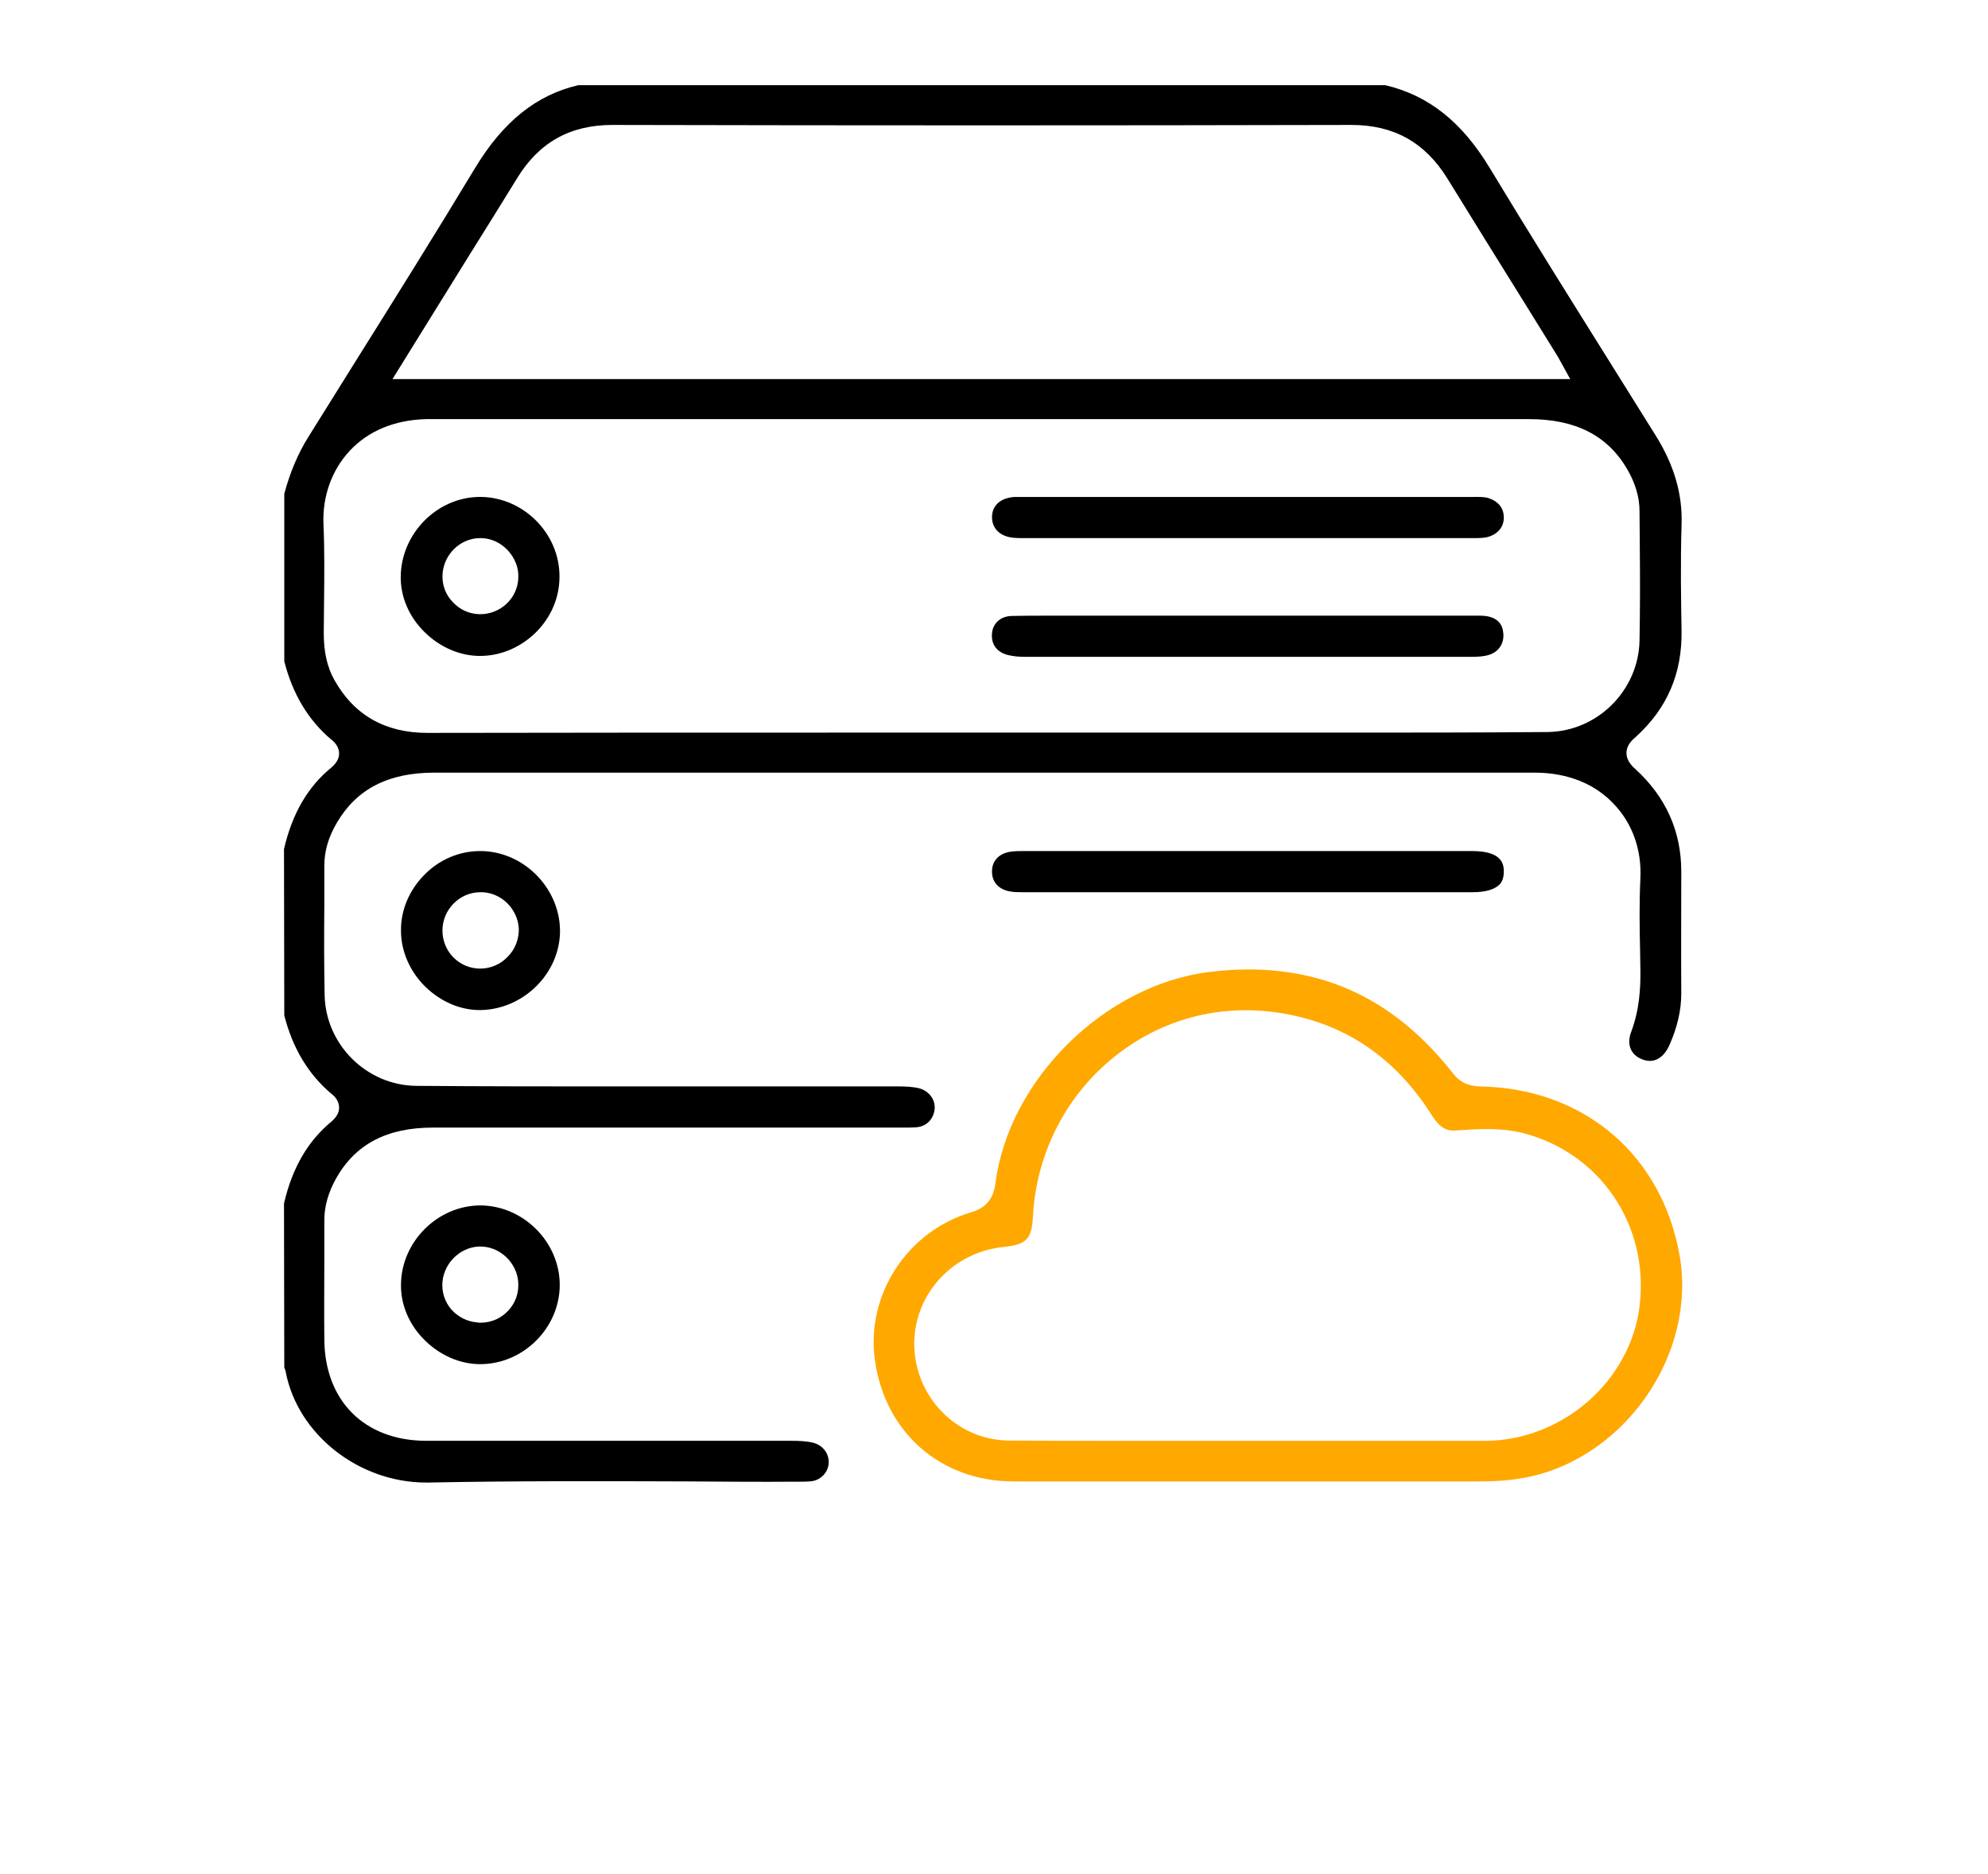
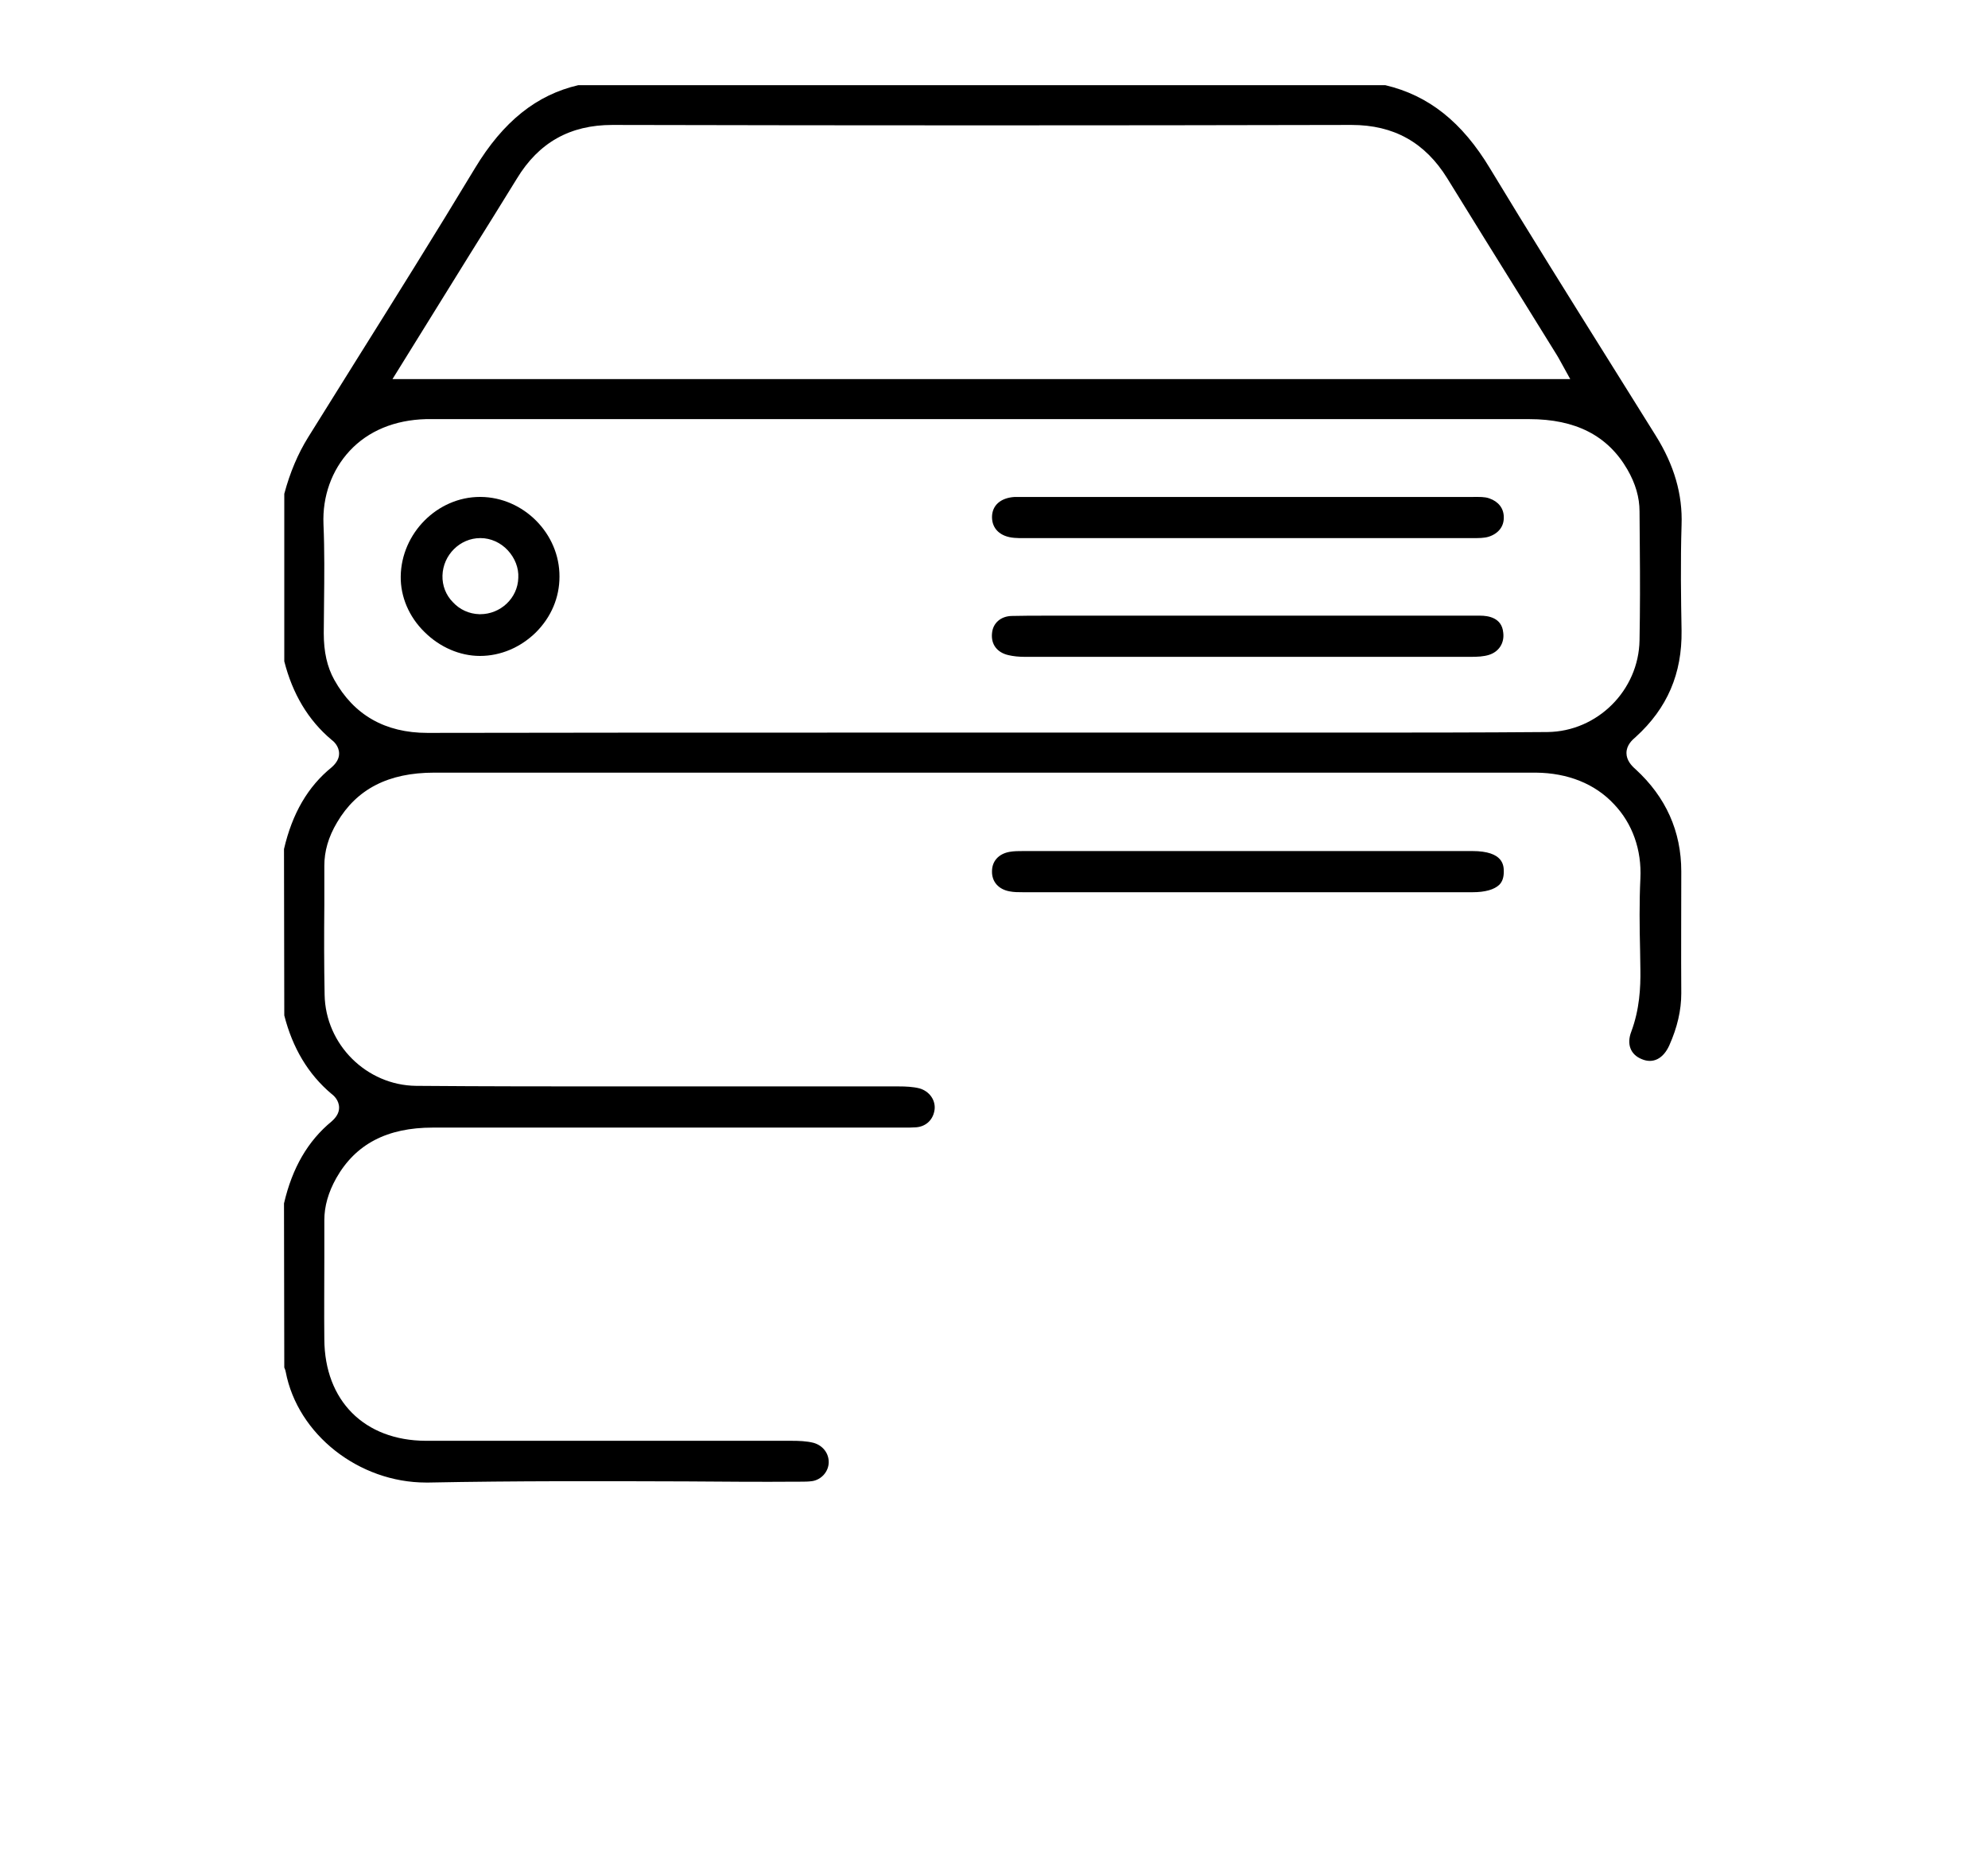
<svg xmlns="http://www.w3.org/2000/svg" width="70" height="66" viewBox="0 0 70 66" fill="none">
-   <rect width="70" height="66" fill="white" />
  <path d="M58.78 36.81C59.06 36.18 59.2 35.58 59.2 34.98C59.19 33.55 59.2 32.12 59.2 30.69C59.2 29.28 58.66 28.07 57.59 27.09C57.44 26.96 57.27 26.77 57.27 26.52C57.27 26.24 57.47 26.06 57.6 25.95C58.71 24.94 59.23 23.72 59.21 22.21C59.19 21.09 59.17 19.78 59.21 18.49C59.25 17.41 58.95 16.38 58.3 15.34L56.62 12.65C55.25 10.46 53.83 8.19 52.47 5.94C51.48 4.29 50.3 3.36 48.78 3H20.36C18.9 3.34 17.72 4.27 16.72 5.93C15.34 8.22 13.9 10.52 12.51 12.74L10.85 15.4C10.49 15.98 10.21 16.64 10.01 17.39V23.29C10.3 24.43 10.85 25.36 11.67 26.05C11.74 26.1 11.94 26.27 11.94 26.54C11.94 26.71 11.85 26.87 11.68 27.02C10.84 27.7 10.29 28.65 10 29.9L10.01 35.76C10.3 36.9 10.85 37.83 11.67 38.52C11.74 38.57 11.94 38.74 11.94 39.01C11.94 39.18 11.85 39.34 11.68 39.49C10.84 40.18 10.29 41.13 10 42.38L10.01 48.16C10.03 48.21 10.05 48.25 10.06 48.31C10.48 50.52 12.64 52.21 15 52.21C15.03 52.21 15.07 52.21 15.1 52.21C18.13 52.15 21.2 52.16 24.18 52.17C25.48 52.18 26.78 52.19 28.07 52.18H28.17C28.31 52.18 28.46 52.18 28.6 52.16C28.92 52.11 29.17 51.83 29.18 51.51C29.19 51.18 28.97 50.9 28.64 50.81C28.4 50.75 28.13 50.74 27.86 50.74H25C21.66 50.74 18.33 50.74 14.99 50.74C12.83 50.73 11.43 49.33 11.42 47.16C11.41 46.2 11.42 45.24 11.42 44.28V42.97C11.42 42.48 11.56 41.99 11.84 41.49C12.52 40.29 13.63 39.71 15.24 39.71H31.71H31.84C31.98 39.71 32.12 39.71 32.26 39.7C32.62 39.67 32.87 39.42 32.91 39.06C32.94 38.73 32.72 38.43 32.38 38.33C32.15 38.27 31.87 38.26 31.66 38.26C29.35 38.26 27.05 38.26 24.74 38.26H21.98C19.54 38.26 17.1 38.26 14.65 38.24C12.91 38.22 11.46 36.79 11.43 35.03C11.41 33.98 11.41 32.93 11.42 31.88V30.49C11.42 29.98 11.56 29.48 11.87 28.96C12.56 27.79 13.67 27.21 15.29 27.21H54.08C55.2 27.22 56.16 27.6 56.83 28.32C57.48 29 57.81 29.93 57.76 30.94C57.72 31.78 57.73 32.64 57.75 33.48L57.76 34.14C57.77 34.79 57.73 35.55 57.44 36.33C57.27 36.77 57.41 37.14 57.81 37.3C58.21 37.47 58.57 37.28 58.78 36.81ZM16.56 8.93C17.11 8.05 17.66 7.17 18.2 6.29C18.97 5.02 20.07 4.4 21.56 4.4H21.57C30.24 4.42 38.91 4.42 47.58 4.4H47.59C49.08 4.4 50.18 5.02 50.96 6.28C51.84 7.71 52.73 9.14 53.62 10.57L54.81 12.49C54.85 12.55 54.88 12.61 54.92 12.68L55.29 13.35H13.82L16.56 8.93ZM54.49 25.78C52.04 25.8 49.59 25.8 47.13 25.8H44.54H34.55H29.75C24.85 25.8 19.96 25.8 15.06 25.81H15.05C13.56 25.81 12.46 25.18 11.77 23.94C11.52 23.49 11.4 22.96 11.4 22.3L11.41 21.23C11.42 20.32 11.43 19.38 11.39 18.46C11.35 17.48 11.68 16.56 12.31 15.88C12.97 15.17 13.9 14.79 15 14.76H15.25H53.84C55.48 14.76 56.61 15.34 57.3 16.53C57.59 17.03 57.73 17.52 57.73 18.01L57.74 19.32C57.75 20.4 57.75 21.47 57.73 22.55C57.7 24.31 56.25 25.76 54.49 25.78Z" fill="black" />
-   <path d="M35.051 41.671C34.981 42.221 34.711 42.541 34.201 42.691C31.961 43.351 30.501 45.571 30.801 47.861C31.141 50.431 33.111 52.171 35.691 52.171C37.631 52.171 39.561 52.171 41.491 52.171H45.631H52.101C52.621 52.171 53.081 52.141 53.501 52.071C55.211 51.811 56.811 50.791 57.901 49.271C58.991 47.751 59.441 45.911 59.141 44.211C58.511 40.651 55.751 38.321 52.111 38.261C51.701 38.251 51.401 38.111 51.161 37.801C49.241 35.351 46.881 34.141 43.961 34.141C43.511 34.141 43.041 34.171 42.571 34.231C38.891 34.691 35.521 38.021 35.051 41.671ZM44.851 35.641C47.081 35.931 48.871 37.031 50.181 38.921C50.271 39.061 50.371 39.201 50.461 39.341C50.711 39.721 50.951 39.841 51.281 39.811C52.001 39.761 52.811 39.701 53.621 39.901C56.351 40.601 58.081 43.161 57.731 46.001C57.411 48.611 55.061 50.691 52.371 50.741H52.171H41.501C40.651 50.741 39.811 50.741 38.961 50.741C37.811 50.741 36.661 50.741 35.511 50.731C33.671 50.711 32.181 49.171 32.191 47.291C32.211 45.541 33.571 44.081 35.361 43.911C36.141 43.831 36.331 43.631 36.371 42.841C36.481 40.691 37.481 38.681 39.111 37.321C40.731 35.961 42.761 35.371 44.851 35.641Z" fill="#FFA800" />
  <path d="M51.84 29.971H36.05C35.87 29.971 35.7 29.971 35.54 30.001C35.16 30.071 34.93 30.331 34.93 30.681C34.92 31.051 35.16 31.321 35.55 31.391C35.7 31.421 35.86 31.421 36.02 31.421H43.91H51.85C52.29 31.421 52.61 31.331 52.79 31.161C52.9 31.051 52.95 30.901 52.95 30.701C52.95 30.491 52.95 29.971 51.84 29.971Z" fill="black" />
-   <path d="M16.909 29.971C16.899 29.971 16.899 29.971 16.909 29.971C16.169 29.971 15.469 30.271 14.939 30.811C14.409 31.351 14.109 32.051 14.119 32.781C14.119 33.501 14.439 34.231 14.989 34.761C15.529 35.281 16.219 35.581 16.929 35.571C18.449 35.541 19.729 34.261 19.719 32.761C19.699 31.251 18.419 29.971 16.909 29.971ZM17.879 33.691C17.629 33.961 17.269 34.111 16.909 34.111C16.169 34.111 15.579 33.511 15.579 32.771C15.579 32.041 16.169 31.431 16.899 31.421C17.629 31.401 18.239 32.001 18.269 32.721C18.269 33.081 18.139 33.431 17.879 33.691Z" fill="black" />
-   <path d="M16.919 42.451C16.909 42.451 16.909 42.451 16.919 42.451C15.409 42.451 14.129 43.731 14.119 45.241C14.109 45.951 14.409 46.661 14.949 47.191C15.489 47.731 16.199 48.041 16.909 48.041C18.429 48.041 19.709 46.761 19.709 45.251C19.709 43.741 18.429 42.461 16.919 42.451ZM17.799 46.251C17.549 46.471 17.239 46.581 16.919 46.581C16.879 46.581 16.839 46.581 16.799 46.571C16.439 46.541 16.119 46.371 15.889 46.111C15.659 45.841 15.549 45.501 15.579 45.141C15.649 44.411 16.299 43.851 16.999 43.901C17.719 43.951 18.289 44.601 18.249 45.311C18.239 45.681 18.069 46.011 17.799 46.251Z" fill="black" />
  <path d="M52.12 21.682C50.12 21.682 48.13 21.682 46.13 21.682H43.99H37.48C37.26 21.682 37.04 21.682 36.82 21.682C36.42 21.682 36.02 21.682 35.62 21.692C35.24 21.702 34.96 21.942 34.93 22.302C34.89 22.692 35.11 22.982 35.51 23.072C35.68 23.112 35.87 23.132 36.1 23.132H51.77C52.03 23.132 52.24 23.122 52.43 23.062C52.78 22.952 52.98 22.642 52.93 22.272C52.88 21.752 52.4 21.682 52.12 21.682Z" fill="black" />
  <path d="M52.95 18.211C52.95 17.901 52.76 17.661 52.44 17.551C52.27 17.491 52.09 17.501 51.87 17.501H36C35.97 17.501 35.94 17.501 35.91 17.501C35.85 17.501 35.79 17.501 35.73 17.501C35.23 17.531 34.93 17.801 34.93 18.211C34.93 18.621 35.22 18.901 35.71 18.941C35.82 18.951 35.93 18.951 36.05 18.951H51.81C52.08 18.951 52.26 18.951 52.42 18.901C52.76 18.791 52.96 18.541 52.95 18.211Z" fill="black" />
  <path d="M16.92 17.5C16.91 17.5 16.91 17.5 16.9 17.5C15.4 17.5 14.13 18.78 14.11 20.3C14.1 21.01 14.4 21.72 14.94 22.25C15.48 22.79 16.19 23.1 16.9 23.1C17.63 23.1 18.33 22.8 18.87 22.27C19.41 21.73 19.7 21.04 19.7 20.31C19.71 18.79 18.43 17.51 16.92 17.5ZM16.91 21.63C16.9 21.63 16.89 21.63 16.88 21.63C16.52 21.62 16.19 21.47 15.95 21.21C15.7 20.96 15.57 20.62 15.58 20.27C15.6 19.54 16.2 18.95 16.91 18.95H16.92C17.28 18.95 17.63 19.11 17.88 19.38C18.13 19.65 18.27 20 18.25 20.35C18.23 21.07 17.62 21.63 16.91 21.63Z" fill="black" />
</svg>